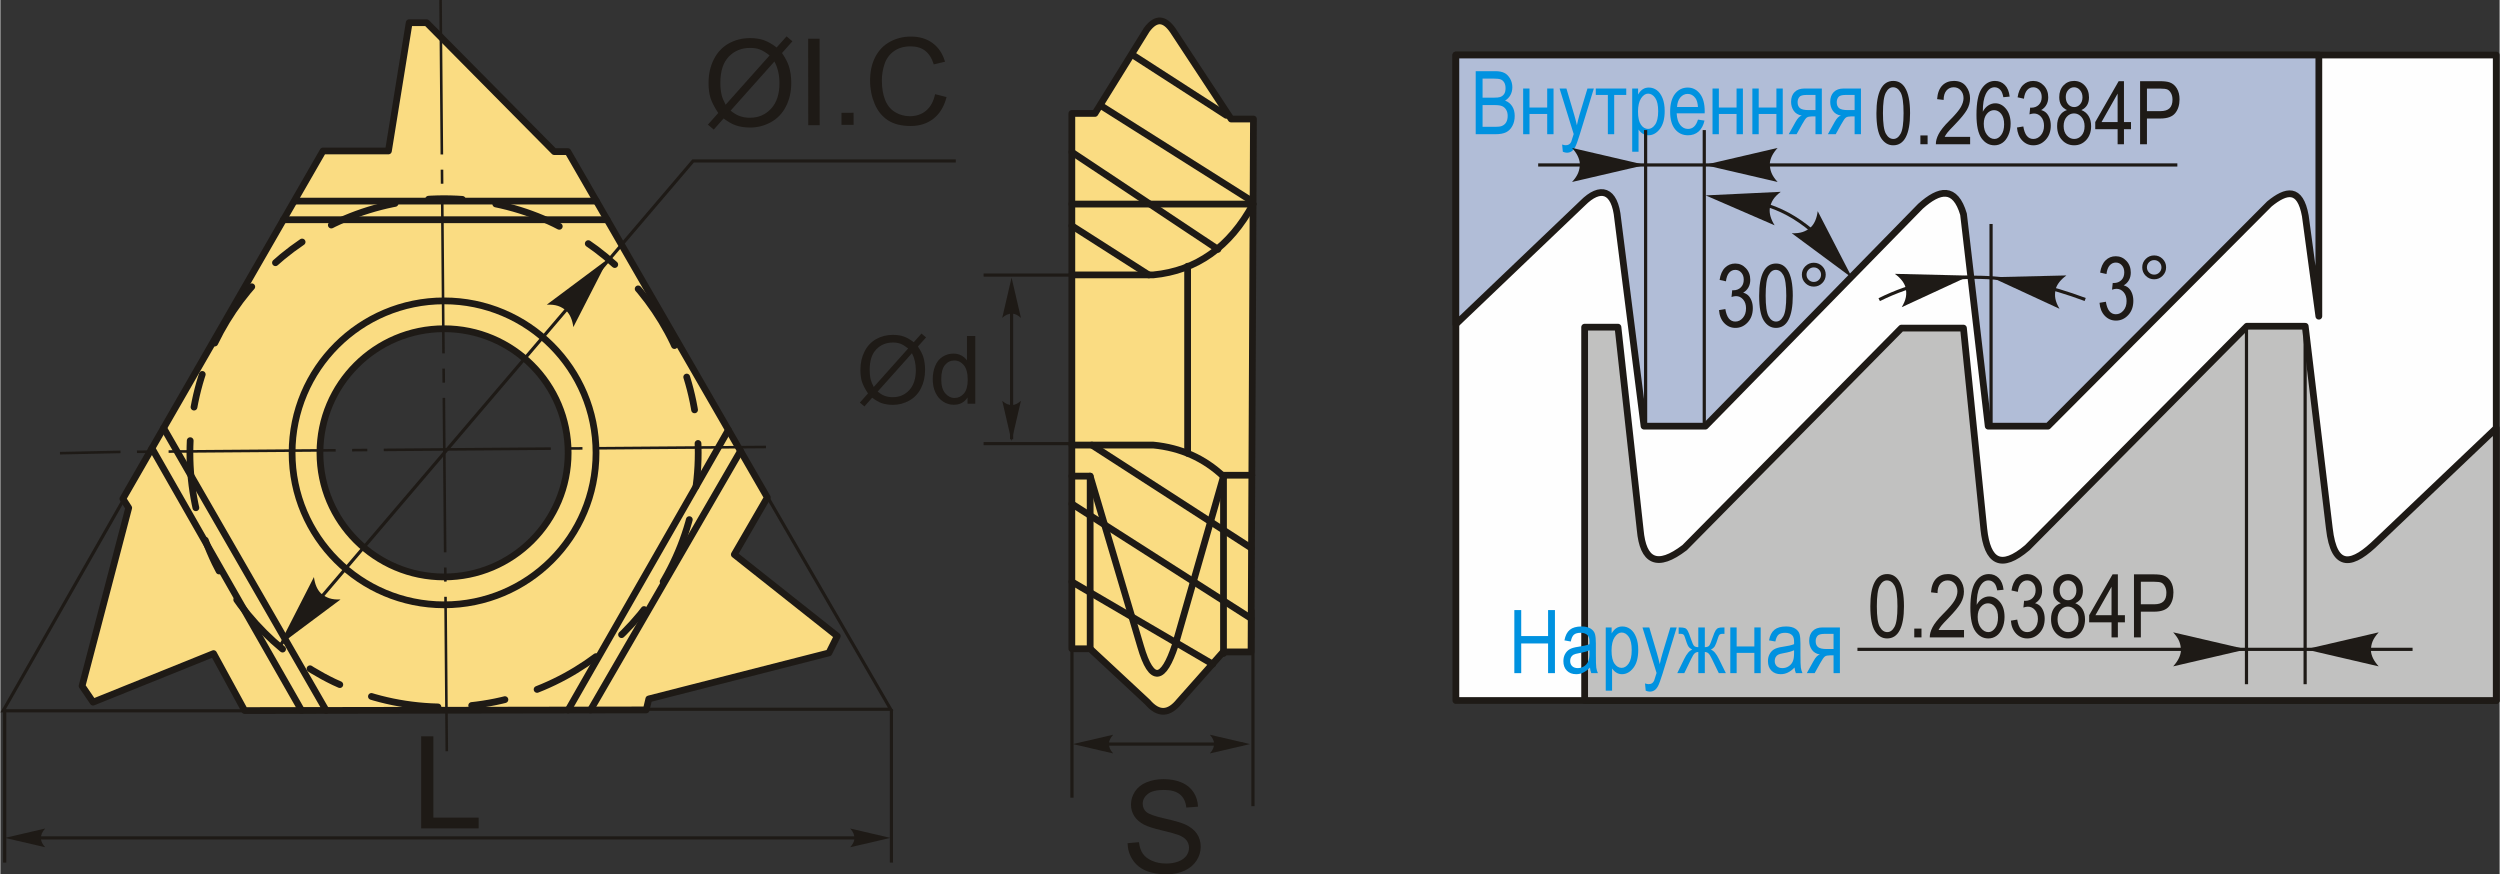
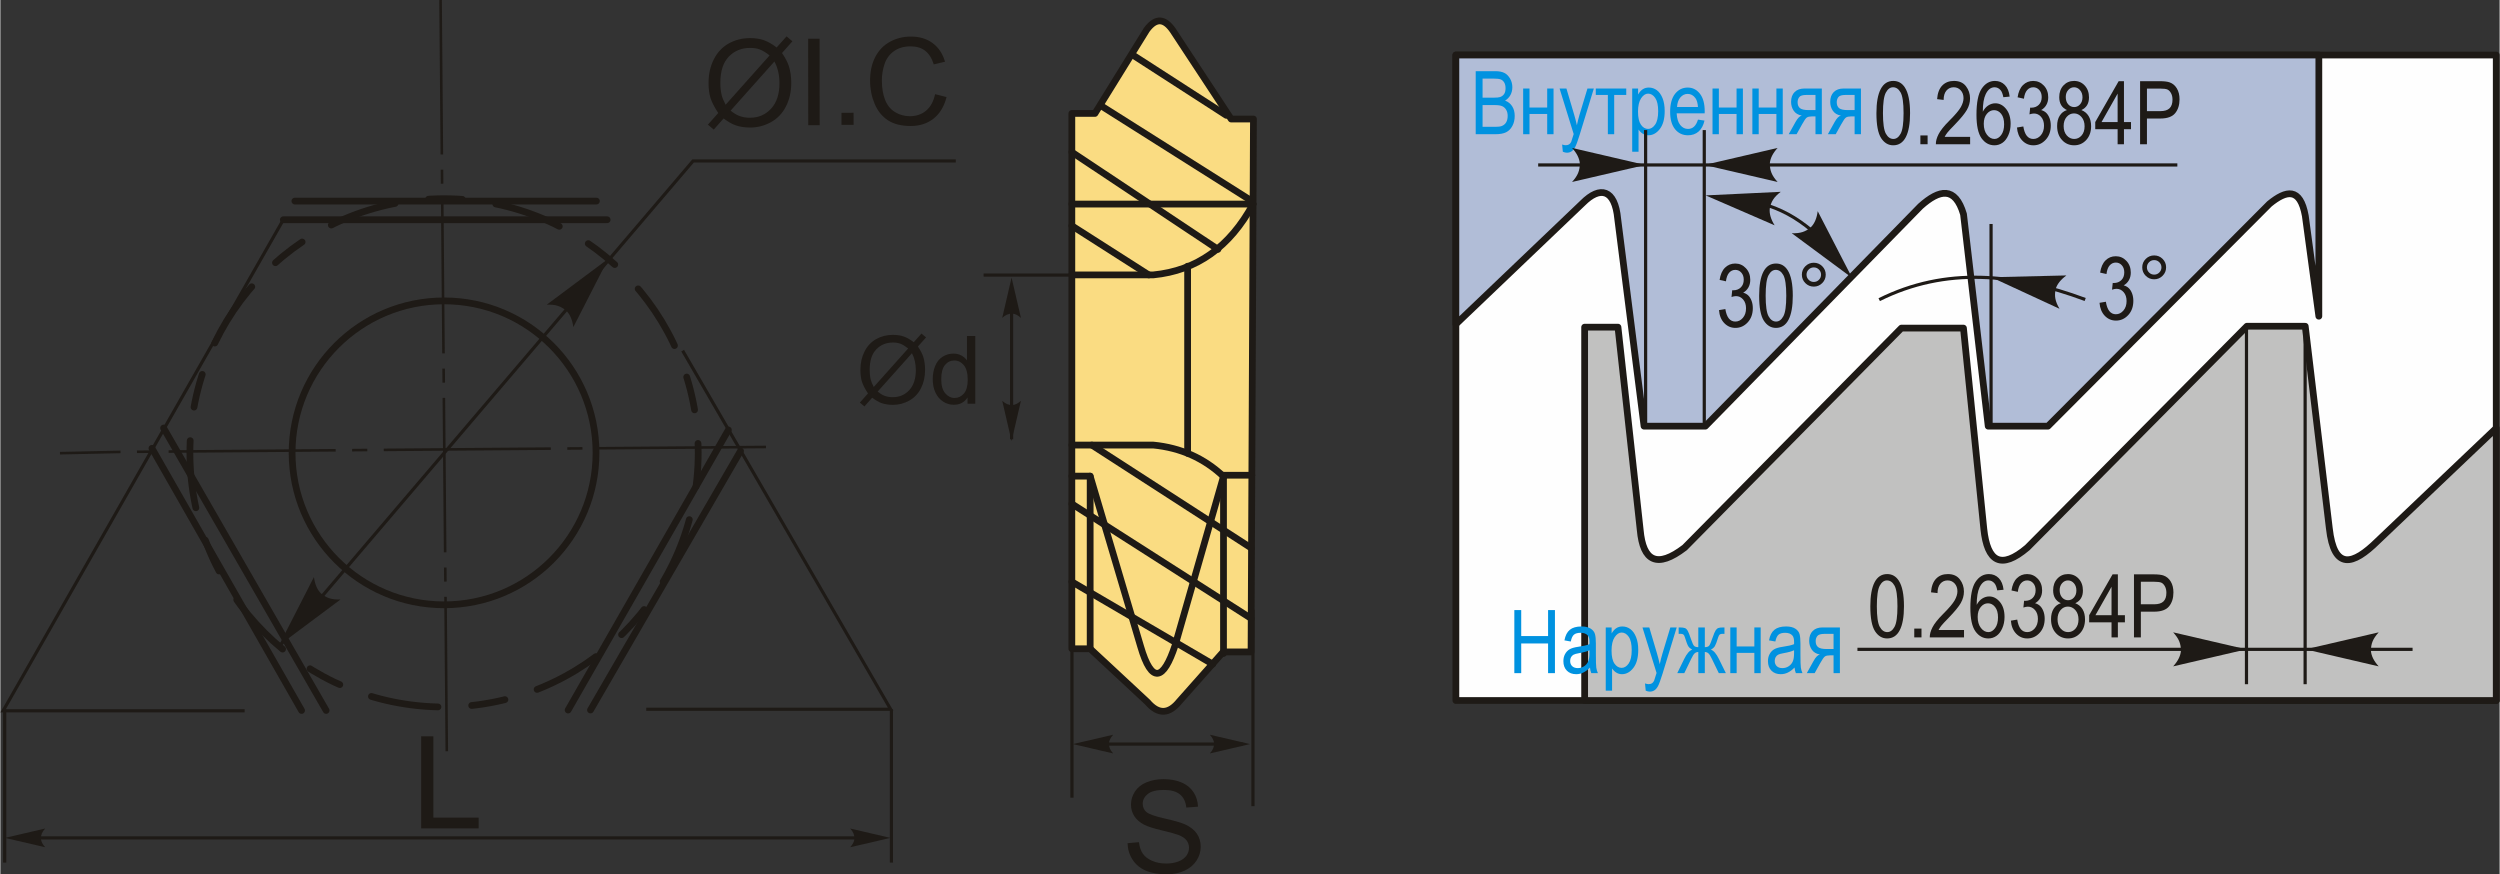
<svg xmlns="http://www.w3.org/2000/svg" xml:space="preserve" width="1850px" height="647px" version="1.1" style="shape-rendering:geometricPrecision; text-rendering:geometricPrecision; image-rendering:optimizeQuality; fill-rule:evenodd; clip-rule:evenodd" viewBox="0 0 1391 486.62">
  <rect x="0" y="0" width="1391" height="486.62" fill="#333333" stroke="none" />
  <defs>
    <style type="text/css">
   
    .str1 {stroke:#1E1A16;stroke-width:1.78;stroke-miterlimit:22.926}
    .str0 {stroke:#1E1A16;stroke-width:3.76;stroke-linecap:round;stroke-linejoin:round;stroke-miterlimit:22.926}
    .str2 {stroke:#1E1A16;stroke-width:3.76;stroke-linecap:round;stroke-linejoin:round;stroke-miterlimit:22.926;stroke-dasharray:18.8 18.8 37.6 18.8}
    .fil4 {fill:none}
    .fil0 {fill:#FEFEFE}
    .fil2 {fill:#C1C1C0}
    .fil8 {fill:#1E1A16}
    .fil7 {fill:#FADC82}
    .fil1 {fill:#B1BDD7}
    .fil6 {fill:#1E1A16;fill-rule:nonzero}
    .fil5 {fill:#1E1A16;fill-rule:nonzero}
    .fil3 {fill:#0092E0;fill-rule:nonzero}
   
  </style>
  </defs>
  <g id="Layer_x0020_1">
    <g id="_2332322324384">
      <g>
        <rect class="fil0 str0" x="810.08" y="30.62" width="579.04" height="359.26" />
        <path class="fil1 str0" d="M810.08 30.62l0 149.81 70.58 -67.4c9.72,-9.74 17.97,-7.77 19.51,8.86l14.64 115.29 34.14 0 119.72 -122.38c10.57,-9.46 19.32,-11.21 23.95,4.43l13.74 117.95 33.26 0 123.27 -123.71c9.34,-7.61 17.07,-9.36 19.96,6.65l7.53 55.87 0 -145.37 -480.3 0z" />
        <path class="fil2 str0" d="M900.3 182.09l-18.55 0 0 207.79 507.37 0 0 -151.6 -66.1 62.89c-13.58,13.36 -24.16,16.55 -26.81,-7.21l-13.4 -112.38 -32.48 0 -122.17 123.2c-14.73,12.52 -22.3,7.86 -24.23,-10.31l-11.34 -111.86 -34.54 0 -120.63 122.17c-15.35,11.75 -23.18,7.6 -24.74,-9.79l-12.38 -112.9z" />
        <polygon class="fil3" points="842.62,374.65 842.62,339.55 846.45,339.55 846.45,354.01 861.4,354.01 861.4,339.55 865.22,339.55 865.22,374.65 861.4,374.65 861.4,358.13 846.45,358.13 846.45,374.65 " />
        <path id="1" class="fil3" d="M884.72 371.52c-1.19,1.23 -2.41,2.15 -3.69,2.78 -1.28,0.62 -2.6,0.93 -3.98,0.93 -2.17,0 -3.9,-0.65 -5.19,-1.96 -1.3,-1.31 -1.94,-3.08 -1.94,-5.3 0,-1.47 0.3,-2.77 0.91,-3.9 0.61,-1.14 1.44,-2.03 2.49,-2.66 1.06,-0.64 2.66,-1.12 4.8,-1.42 2.87,-0.41 4.99,-0.9 6.33,-1.47l0.02 -1.1c0,-1.75 -0.31,-2.97 -0.93,-3.69 -0.87,-1.02 -2.22,-1.53 -4.03,-1.53 -1.65,0 -2.87,0.34 -3.69,1.02 -0.81,0.68 -1.4,1.96 -1.79,3.83l-3.53 -0.64c0.5,-2.7 1.5,-4.66 3.01,-5.89 1.51,-1.24 3.68,-1.85 6.49,-1.85 2.18,0 3.9,0.41 5.15,1.23 1.24,0.82 2.03,1.84 2.36,3.05 0.33,1.22 0.49,2.98 0.49,5.31l0 5.74c0,4.02 0.07,6.55 0.23,7.6 0.15,1.04 0.45,2.06 0.9,3.05l-3.68 0c-0.37,-0.88 -0.62,-1.92 -0.73,-3.13zm-0.27 -9.62c-1.29,0.64 -3.22,1.18 -5.78,1.62 -1.48,0.25 -2.52,0.55 -3.11,0.87 -0.6,0.33 -1.05,0.8 -1.38,1.39 -0.33,0.6 -0.49,1.29 -0.49,2.08 0,1.21 0.37,2.18 1.13,2.91 0.75,0.72 1.79,1.08 3.11,1.08 1.27,0 2.41,-0.32 3.44,-0.98 1.03,-0.65 1.8,-1.53 2.31,-2.62 0.51,-1.09 0.77,-2.68 0.77,-4.77l0 -1.58z" />
        <path id="2" class="fil3" d="M893.49 384.4l0 -35.19 3.28 0 0 3.34c0.8,-1.37 1.68,-2.36 2.65,-2.96 0.97,-0.62 2.08,-0.92 3.33,-0.92 1.64,0 3.12,0.49 4.44,1.46 1.32,0.98 2.38,2.45 3.18,4.44 0.81,1.98 1.21,4.38 1.21,7.17 0,4.32 -0.91,7.65 -2.72,9.99 -1.81,2.34 -3.93,3.5 -6.37,3.5 -1.08,0 -2.09,-0.27 -3.04,-0.83 -0.94,-0.55 -1.74,-1.35 -2.43,-2.36l0 12.36 -3.53 0zm3.24 -22.29c0,3.28 0.55,5.71 1.64,7.26 1.1,1.56 2.42,2.34 3.97,2.34 1.49,0 2.8,-0.81 3.92,-2.42 1.12,-1.61 1.69,-4.1 1.69,-7.47 0,-3.32 -0.55,-5.78 -1.64,-7.37 -1.1,-1.6 -2.42,-2.4 -3.99,-2.4 -1.41,0 -2.7,0.86 -3.86,2.58 -1.15,1.71 -1.73,4.2 -1.73,7.48z" />
        <path id="3" class="fil3" d="M915.74 384.4l-0.39 -4.02c0.78,0.26 1.45,0.39 2,0.39 0.74,0 1.37,-0.15 1.85,-0.45 0.48,-0.31 0.88,-0.78 1.2,-1.42 0.11,-0.23 0.57,-1.67 1.38,-4.35l-7.85 -25.34 3.8 0 4.33 14.62c0.54,1.82 1.04,3.77 1.5,5.84 0.4,-1.96 0.88,-3.88 1.44,-5.75l4.45 -14.71 3.54 0 -7.92 25.87c-1.04,3.34 -1.85,5.57 -2.45,6.7 -0.6,1.12 -1.27,1.93 -2.03,2.42 -0.76,0.49 -1.62,0.74 -2.58,0.74 -0.67,0 -1.42,-0.18 -2.27,-0.54z" />
        <path id="4" class="fil3" d="M948.64 349.21l0 10.98c1.12,0 1.91,-0.26 2.37,-0.79 0.46,-0.52 1.12,-2.05 1.98,-4.59 0.69,-2.03 1.26,-3.36 1.7,-4.01 0.44,-0.64 0.93,-1.08 1.48,-1.28 0.54,-0.2 1.49,-0.31 2.87,-0.31l0.53 0 0 3.58 -1.06 -0.03c-0.7,0 -1.22,0.12 -1.54,0.35 -0.33,0.24 -0.62,0.76 -0.88,1.57 -0.79,2.58 -1.43,4.23 -1.88,4.96 -0.47,0.74 -1.2,1.38 -2.21,1.94 1.54,0.5 3.02,2.23 4.48,5.18l3.87 7.89 -3.93 0 -3.8 -7.85c-0.77,-1.63 -1.43,-2.68 -2,-3.18 -0.57,-0.49 -1.23,-0.74 -1.98,-0.74l0 11.77 -3.63 0 0 -11.77c-0.76,0 -1.43,0.24 -1.99,0.71 -0.56,0.49 -1.23,1.56 -2.01,3.21l-3.79 7.85 -3.92 0 3.86 -7.89c1.46,-2.97 2.96,-4.69 4.47,-5.18 -0.97,-0.54 -1.69,-1.15 -2.14,-1.82 -0.46,-0.67 -1.11,-2.37 -1.95,-5.07 -0.23,-0.8 -0.52,-1.32 -0.85,-1.56 -0.32,-0.24 -0.85,-0.37 -1.56,-0.37l-1.05 0.03 0 -3.58 0.52 0c1.42,0 2.43,0.13 3.02,0.38 0.58,0.26 1.08,0.73 1.48,1.43 0.41,0.69 1.04,2.3 1.89,4.82 0.66,1.93 1.22,3.14 1.66,3.62 0.45,0.48 1.24,0.73 2.36,0.73l0 -10.98 3.63 0z" />
        <polygon id="5" class="fil3" points="962.82,349.21 966.35,349.21 966.35,359.8 976.2,359.8 976.2,349.21 979.73,349.21 979.73,374.65 976.2,374.65 976.2,363.37 966.35,363.37 966.35,374.65 962.82,374.65 " />
        <path id="6" class="fil3" d="M998.58 371.52c-1.19,1.23 -2.41,2.15 -3.68,2.78 -1.29,0.62 -2.61,0.93 -3.98,0.93 -2.18,0 -3.91,-0.65 -5.2,-1.96 -1.3,-1.31 -1.94,-3.08 -1.94,-5.3 0,-1.47 0.3,-2.77 0.91,-3.9 0.61,-1.14 1.44,-2.03 2.49,-2.66 1.06,-0.64 2.66,-1.12 4.8,-1.42 2.87,-0.41 4.99,-0.9 6.33,-1.47l0.02 -1.1c0,-1.75 -0.31,-2.97 -0.93,-3.69 -0.87,-1.02 -2.22,-1.53 -4.03,-1.53 -1.64,0 -2.87,0.34 -3.69,1.02 -0.8,0.68 -1.4,1.96 -1.79,3.83l-3.52 -0.64c0.49,-2.7 1.49,-4.66 3,-5.89 1.51,-1.24 3.68,-1.85 6.49,-1.85 2.19,0 3.9,0.41 5.15,1.23 1.24,0.82 2.04,1.84 2.36,3.05 0.33,1.22 0.49,2.98 0.49,5.31l0 5.74c0,4.02 0.08,6.55 0.23,7.6 0.15,1.04 0.45,2.06 0.9,3.05l-3.68 0c-0.37,-0.88 -0.62,-1.92 -0.73,-3.13zm-0.27 -9.62c-1.29,0.64 -3.22,1.18 -5.78,1.62 -1.48,0.25 -2.52,0.55 -3.11,0.87 -0.59,0.33 -1.05,0.8 -1.38,1.39 -0.32,0.6 -0.49,1.29 -0.49,2.08 0,1.21 0.38,2.18 1.13,2.91 0.75,0.72 1.79,1.08 3.11,1.08 1.27,0 2.41,-0.32 3.44,-0.98 1.03,-0.65 1.81,-1.53 2.31,-2.62 0.52,-1.09 0.77,-2.68 0.77,-4.77l0 -1.58z" />
        <path id="7" class="fil3" d="M1023.82 349.21l0 25.44 -3.53 0 0 -9.9 -2.04 0c-1.19,0 -2.09,0.18 -2.71,0.57 -0.62,0.38 -1.51,1.65 -2.69,3.79l-3.08 5.54 -4.38 0 3.81 -6.84c1.16,-2.09 2.32,-3.27 3.47,-3.54 -2.01,-0.35 -3.5,-1.25 -4.48,-2.68 -0.98,-1.43 -1.47,-3.08 -1.47,-4.95 0,-2.33 0.66,-4.15 1.97,-5.46 1.32,-1.32 3.14,-1.97 5.47,-1.97l9.66 0zm-3.53 3.58l-5 0c-2.09,0 -3.44,0.4 -4.04,1.21 -0.61,0.81 -0.91,1.74 -0.91,2.8 0,1.53 0.45,2.65 1.35,3.36 0.89,0.71 2.47,1.06 4.72,1.06l3.88 0 0 -8.43z" />
        <path class="fil3" d="M821.12 74.7l0 -35.09 10.81 0c2.2,0 3.93,0.34 5.21,1.01 1.28,0.68 2.32,1.74 3.14,3.17 0.82,1.44 1.23,3.03 1.23,4.76 0,1.61 -0.36,3.06 -1.06,4.35 -0.71,1.29 -1.7,2.32 -2.98,3.1 1.66,0.61 2.97,1.65 3.92,3.11 0.96,1.46 1.44,3.27 1.44,5.41 0,2.12 -0.43,3.98 -1.31,5.59 -0.86,1.61 -2.02,2.77 -3.47,3.5 -1.45,0.73 -3.45,1.09 -5.98,1.09l-10.95 0zm3.82 -20.34l6.22 0c1.64,0 2.8,-0.11 3.48,-0.33 0.99,-0.34 1.75,-0.9 2.29,-1.69 0.53,-0.79 0.8,-1.87 0.8,-3.24 0,-1.25 -0.24,-2.31 -0.72,-3.15 -0.5,-0.84 -1.14,-1.42 -1.95,-1.74 -0.81,-0.32 -2.25,-0.48 -4.34,-0.48l-5.78 0 0 10.63zm0 16.23l7.16 0c1.57,0 2.73,-0.15 3.48,-0.44 1.09,-0.41 1.92,-1.1 2.48,-2.05 0.56,-0.95 0.85,-2.15 0.85,-3.59 0,-1.33 -0.27,-2.45 -0.82,-3.38 -0.54,-0.92 -1.26,-1.59 -2.18,-2.01 -0.92,-0.43 -2.36,-0.64 -4.32,-0.64l-6.65 0 0 12.11z" />
        <polygon id="1" class="fil3" points="847.53,49.27 851.06,49.27 851.06,59.85 860.91,59.85 860.91,49.27 864.44,49.27 864.44,74.7 860.91,74.7 860.91,63.43 851.06,63.43 851.06,74.7 847.53,74.7 " />
        <path id="2" class="fil3" d="M869.61 84.46l-0.39 -4.02c0.78,0.26 1.45,0.39 2,0.39 0.75,0 1.37,-0.16 1.85,-0.46 0.48,-0.3 0.88,-0.77 1.2,-1.41 0.11,-0.23 0.57,-1.68 1.38,-4.35l-7.85 -25.34 3.81 0 4.33 14.62c0.54,1.82 1.03,3.76 1.49,5.84 0.4,-1.96 0.88,-3.88 1.44,-5.75l4.45 -14.71 3.55 0 -7.93 25.87c-1.03,3.34 -1.85,5.57 -2.45,6.69 -0.59,1.12 -1.27,1.93 -2.03,2.42 -0.76,0.5 -1.62,0.75 -2.57,0.75 -0.67,0 -1.43,-0.18 -2.28,-0.54z" />
        <polygon id="3" class="fil3" points="887.95,49.27 904.91,49.27 904.91,52.84 898.2,52.84 898.2,74.7 894.67,74.7 894.67,52.84 887.95,52.84 " />
        <path id="4" class="fil3" d="M908.22 84.46l0 -35.19 3.28 0 0 3.34c0.79,-1.38 1.68,-2.36 2.65,-2.97 0.97,-0.61 2.08,-0.91 3.33,-0.91 1.64,0 3.12,0.49 4.44,1.46 1.32,0.97 2.37,2.45 3.18,4.43 0.8,1.99 1.2,4.38 1.2,7.18 0,4.32 -0.9,7.65 -2.71,9.99 -1.81,2.33 -3.93,3.5 -6.37,3.5 -1.09,0 -2.09,-0.28 -3.04,-0.83 -0.94,-0.56 -1.75,-1.35 -2.43,-2.36l0 12.36 -3.53 0zm3.24 -22.3c0,3.29 0.55,5.71 1.64,7.27 1.1,1.56 2.42,2.33 3.97,2.33 1.49,0 2.8,-0.81 3.92,-2.42 1.12,-1.6 1.69,-4.1 1.69,-7.46 0,-3.33 -0.55,-5.78 -1.65,-7.38 -1.09,-1.59 -2.41,-2.39 -3.98,-2.39 -1.42,0 -2.7,0.86 -3.86,2.57 -1.15,1.72 -1.73,4.21 -1.73,7.48z" />
        <path id="5" class="fil3" d="M944.83 66.57l3.63 0.54c-0.61,2.7 -1.71,4.74 -3.3,6.11 -1.59,1.39 -3.56,2.07 -5.9,2.07 -2.96,0 -5.34,-1.12 -7.17,-3.36 -1.83,-2.24 -2.75,-5.48 -2.75,-9.71 0,-4.38 0.93,-7.73 2.77,-10.04 1.85,-2.3 4.18,-3.45 7.01,-3.45 2.7,0 4.95,1.12 6.76,3.39 1.79,2.26 2.7,5.54 2.7,9.82l-0.03 1.15 -15.58 0c0.15,2.86 0.81,5.03 1.99,6.48 1.19,1.47 2.62,2.19 4.32,2.19 2.66,0 4.51,-1.73 5.55,-5.19zm-11.65 -7.01l11.65 0c-0.16,-2.21 -0.63,-3.85 -1.41,-4.94 -1.14,-1.57 -2.58,-2.36 -4.34,-2.36 -1.58,0 -2.93,0.66 -4.05,1.97 -1.12,1.32 -1.73,3.09 -1.85,5.33z" />
        <polygon id="6" class="fil3" points="952.92,49.27 956.45,49.27 956.45,59.85 966.3,59.85 966.3,49.27 969.83,49.27 969.83,74.7 966.3,74.7 966.3,63.43 956.45,63.43 956.45,74.7 952.92,74.7 " />
        <polygon id="7" class="fil3" points="975.1,49.27 978.63,49.27 978.63,59.85 988.48,59.85 988.48,49.27 992.01,49.27 992.01,74.7 988.48,74.7 988.48,63.43 978.63,63.43 978.63,74.7 975.1,74.7 " />
        <path id="8" class="fil3" d="M1013.76 49.27l0 25.43 -3.53 0 0 -9.9 -2.04 0c-1.2,0 -2.09,0.19 -2.72,0.57 -0.62,0.39 -1.51,1.65 -2.68,3.8l-3.08 5.53 -4.38 0 3.81 -6.83c1.16,-2.1 2.32,-3.27 3.47,-3.54 -2.01,-0.35 -3.51,-1.25 -4.49,-2.68 -0.98,-1.43 -1.47,-3.08 -1.47,-4.95 0,-2.34 0.66,-4.16 1.98,-5.47 1.31,-1.31 3.14,-1.96 5.46,-1.96l9.67 0zm-3.53 3.57l-5 0c-2.09,0 -3.44,0.4 -4.04,1.21 -0.61,0.81 -0.91,1.75 -0.91,2.8 0,1.54 0.45,2.66 1.35,3.37 0.89,0.7 2.46,1.05 4.72,1.05l3.88 0 0 -8.43z" />
        <path id="9" class="fil3" d="M1035.53 49.27l0 25.43 -3.52 0 0 -9.9 -2.05 0c-1.19,0 -2.09,0.19 -2.71,0.57 -0.62,0.39 -1.51,1.65 -2.69,3.8l-3.08 5.53 -4.37 0 3.8 -6.83c1.16,-2.1 2.32,-3.27 3.47,-3.54 -2.01,-0.35 -3.5,-1.25 -4.48,-2.68 -0.98,-1.43 -1.47,-3.08 -1.47,-4.95 0,-2.34 0.66,-4.16 1.98,-5.47 1.31,-1.31 3.13,-1.96 5.46,-1.96l9.66 0zm-3.52 3.57l-5 0c-2.09,0 -3.44,0.4 -4.05,1.21 -0.6,0.81 -0.9,1.75 -0.9,2.8 0,1.54 0.45,2.66 1.34,3.37 0.9,0.7 2.47,1.05 4.73,1.05l3.88 0 0 -8.43z" />
        <line class="fil4 str1" x1="1282.75" y1="181.58" x2="1282.75" y2="380.81" />
        <line class="fil4 str1" x1="1250.11" y1="181.58" x2="1250.11" y2="380.81" />
        <line class="fil4 str1" x1="1033.58" y1="361.4" x2="1342.55" y2="361.4" />
        <path id="стрелка.cdr" class="fil5" d="M1250.04 361.4l-40.75 9.48c2.64,-2.9 4.08,-5.75 4.33,-8.59 0,-3.95 -1.03,-6.74 -4.33,-10.36l40.75 9.47z" />
        <path id="стрелка.cdr_0" class="fil5" d="M1282.95 361.4l40.75 9.48c-2.64,-2.9 -4.09,-5.75 -4.33,-8.59 0,-3.95 1.03,-6.74 4.33,-10.36l-40.75 9.47z" />
        <path class="fil6" d="M1040.75 337.43c0,-5.88 0.8,-10.34 2.38,-13.37 1.58,-3.03 3.92,-4.55 7.01,-4.55 2.74,0 4.89,1.23 6.47,3.69 1.91,2.97 2.87,7.72 2.87,14.23 0,5.86 -0.79,10.31 -2.37,13.35 -1.57,3.04 -3.92,4.56 -7.02,4.56 -2.74,0 -4.97,-1.34 -6.72,-4.02 -1.74,-2.68 -2.62,-7.31 -2.62,-13.89zm3.63 0c0,5.7 0.55,9.53 1.63,11.46 1.09,1.95 2.49,2.92 4.19,2.92 1.61,0 2.95,-0.98 4.03,-2.95 1.08,-1.97 1.62,-5.77 1.62,-11.43 0,-5.73 -0.55,-9.55 -1.64,-11.49 -1.08,-1.94 -2.49,-2.9 -4.23,-2.9 -1.59,0 -2.92,0.98 -3.99,2.95 -1.07,1.97 -1.61,5.77 -1.61,11.44z" />
        <polygon id="1" class="fil6" points="1065.21,354.75 1065.21,349.85 1069.23,349.85 1069.23,354.75 " />
        <path id="2" class="fil6" d="M1092.9 350.63l0 4.12 -19.06 0c-0.05,-1.67 0.45,-3.55 1.52,-5.63 1.06,-2.06 3.01,-4.51 5.84,-7.34 3.3,-3.29 5.47,-5.84 6.49,-7.64 1.02,-1.8 1.54,-3.48 1.54,-5.03 0,-1.79 -0.53,-3.25 -1.57,-4.38 -1.05,-1.13 -2.34,-1.69 -3.87,-1.69 -1.66,0 -3,0.6 -4.06,1.82 -1.05,1.22 -1.58,2.97 -1.58,5.24l-3.63 -0.44c0.26,-3.37 1.21,-5.9 2.87,-7.6 1.65,-1.7 3.82,-2.55 6.53,-2.55 2.94,0 5.16,0.99 6.67,2.97 1.51,1.98 2.26,4.23 2.26,6.75 0,2.23 -0.59,4.37 -1.77,6.42 -1.18,2.06 -3.44,4.8 -6.75,8.22 -2.11,2.16 -3.48,3.63 -4.09,4.41 -0.62,0.79 -1.12,1.57 -1.5,2.35l14.16 0z" />
        <path id="3" class="fil6" d="M1114.91 328.24l-3.53 0.34c-0.34,-1.81 -0.83,-3.1 -1.48,-3.86 -0.94,-1.12 -2.07,-1.68 -3.39,-1.68 -2.05,0 -3.7,1.28 -4.94,3.83 -1.06,2.21 -1.6,5.47 -1.62,9.78 0.81,-1.54 1.83,-2.7 3.06,-3.5 1.24,-0.79 2.54,-1.19 3.91,-1.19 2.29,0 4.27,1.04 5.98,3.11 1.7,2.06 2.55,4.83 2.55,8.29 0,2.35 -0.43,4.48 -1.29,6.38 -0.85,1.91 -1.95,3.32 -3.29,4.23 -1.34,0.91 -2.82,1.37 -4.42,1.37 -2.91,0 -5.31,-1.31 -7.19,-3.93 -1.89,-2.61 -2.83,-6.98 -2.83,-13.09 0,-6.78 0.96,-11.61 2.89,-14.49 1.93,-2.88 4.41,-4.32 7.41,-4.32 2.18,0 4.01,0.75 5.49,2.24 1.47,1.49 2.37,3.65 2.69,6.49zm-14.41 15.14c0,2.54 0.6,4.57 1.8,6.12 1.19,1.54 2.58,2.31 4.16,2.31 1.39,0 2.62,-0.73 3.72,-2.18 1.09,-1.45 1.64,-3.45 1.64,-5.99 0,-2.49 -0.54,-4.43 -1.63,-5.8 -1.08,-1.37 -2.4,-2.06 -3.97,-2.06 -1.53,0 -2.87,0.69 -4.01,2.05 -1.14,1.37 -1.71,3.21 -1.71,5.55z" />
        <path id="4" class="fil6" d="M1118.98 345.44l3.53 -0.59c0.73,4.64 2.58,6.96 5.57,6.96 1.61,0 2.99,-0.69 4.18,-2.05 1.17,-1.36 1.76,-3.14 1.76,-5.31 0,-2.04 -0.54,-3.69 -1.62,-4.93 -1.08,-1.25 -2.4,-1.87 -3.98,-1.87 -0.67,0 -1.5,0.16 -2.48,0.48l0.39 -3.77 0.55 0.05c1.74,0 3.16,-0.54 4.24,-1.61 1.09,-1.07 1.63,-2.5 1.63,-4.29 0,-1.65 -0.46,-2.97 -1.37,-3.97 -0.9,-1 -2.01,-1.5 -3.32,-1.5 -1.36,0 -2.5,0.52 -3.43,1.58 -0.93,1.05 -1.53,2.65 -1.78,4.79l-3.53 -0.78c0.45,-3.01 1.45,-5.28 3.01,-6.81 1.56,-1.54 3.46,-2.31 5.67,-2.31 2.33,0 4.31,0.86 5.93,2.58 1.63,1.73 2.44,3.89 2.44,6.51 0,1.6 -0.34,3.01 -1.03,4.23 -0.7,1.23 -1.66,2.19 -2.9,2.9 1.14,0.31 2.1,0.85 2.84,1.57 0.75,0.74 1.36,1.72 1.82,2.94 0.47,1.24 0.7,2.61 0.7,4.12 0,3.22 -0.95,5.86 -2.85,7.91 -1.9,2.05 -4.17,3.07 -6.82,3.07 -2.45,0 -4.53,-0.9 -6.24,-2.69 -1.7,-1.79 -2.68,-4.19 -2.91,-7.21z" />
        <path id="5" class="fil6" d="M1146.79 335.73c-1.41,-0.64 -2.48,-1.56 -3.2,-2.75 -0.73,-1.18 -1.09,-2.67 -1.09,-4.44 0,-2.66 0.79,-4.84 2.35,-6.51 1.57,-1.68 3.53,-2.52 5.9,-2.52 2.38,0 4.36,0.86 5.95,2.57 1.58,1.7 2.37,3.91 2.37,6.61 0,1.69 -0.35,3.12 -1.06,4.29 -0.7,1.18 -1.76,2.09 -3.19,2.75 1.75,0.68 3.09,1.79 4.02,3.32 0.94,1.53 1.4,3.43 1.4,5.69 0,3.12 -0.9,5.67 -2.71,7.64 -1.8,1.97 -4.05,2.96 -6.72,2.96 -2.7,0 -4.97,-0.99 -6.77,-2.96 -1.81,-1.97 -2.71,-4.55 -2.71,-7.76 0,-2.34 0.48,-4.28 1.45,-5.8 0.96,-1.52 2.3,-2.55 4.01,-3.09zm-0.66 -7.32c0,1.73 0.45,3.1 1.35,4.12 0.9,1.02 2.01,1.54 3.33,1.54 1.28,0 2.38,-0.51 3.27,-1.51 0.91,-1.01 1.36,-2.31 1.36,-3.91 0,-1.65 -0.46,-3 -1.39,-4.04 -0.93,-1.05 -2.02,-1.57 -3.29,-1.57 -1.27,0 -2.35,0.52 -3.27,1.54 -0.9,1.02 -1.36,2.3 -1.36,3.83zm-1.18 16.22c0,2.16 0.57,3.89 1.73,5.2 1.15,1.32 2.53,1.98 4.13,1.98 1.62,0 2.99,-0.64 4.12,-1.91 1.12,-1.28 1.69,-2.99 1.69,-5.12 0,-2.16 -0.58,-3.89 -1.74,-5.21 -1.16,-1.31 -2.55,-1.97 -4.17,-1.97 -1.6,0 -2.96,0.65 -4.08,1.96 -1.12,1.3 -1.68,3 -1.68,5.07z" />
        <path id="6" class="fil6" d="M1175 354.75l0 -8.38 -12.45 0 0 -3.97 13.03 -22.74 2.95 0 0 22.74 3.92 0 0 3.97 -3.92 0 0 8.38 -3.53 0zm0 -12.35l0 -15.82 -8.96 15.82 8.96 0z" />
        <path id="7" class="fil6" d="M1187.49 354.75l0 -35.09 10.85 0c2.56,0 4.44,0.22 5.66,0.67 1.65,0.6 2.98,1.72 3.97,3.36 0.98,1.65 1.48,3.66 1.48,6.05 0,3.15 -0.81,5.72 -2.42,7.71 -1.61,1.99 -4.39,2.99 -8.34,2.99l-7.37 0 0 14.31 -3.83 0zm3.83 -18.43l7.44 0c2.34,0 4.06,-0.53 5.15,-1.59 1.08,-1.06 1.62,-2.66 1.62,-4.8 0,-1.39 -0.27,-2.58 -0.8,-3.56 -0.54,-1 -1.18,-1.68 -1.94,-2.05 -0.75,-0.36 -2.13,-0.54 -4.1,-0.54l-7.37 0 0 12.54z" />
        <line class="fil4 str1" x1="915.69" y1="237.59" x2="915.69" y2="72.4" />
        <line class="fil4 str1" x1="948.33" y1="237.59" x2="948.33" y2="72.4" />
        <line class="fil4 str1" x1="1211.63" y1="91.81" x2="855.89" y2="91.81" />
        <path id="стрелка.cdr_1" class="fil5" d="M948.4 91.81l40.75 -9.48c-2.64,2.9 -4.09,5.75 -4.33,8.59 0,3.95 1.03,6.74 4.33,10.36l-40.75 -9.47z" />
        <path id="стрелка.cdr_2" class="fil5" d="M915.49 91.81l-40.75 -9.48c2.64,2.9 4.08,5.75 4.33,8.59 0,3.95 -1.03,6.74 -4.33,10.36l40.75 -9.47z" />
        <path class="fil6" d="M1044.15 62.96c0,-5.88 0.79,-10.34 2.38,-13.37 1.58,-3.03 3.92,-4.55 7.01,-4.55 2.73,0 4.89,1.22 6.46,3.68 1.92,2.98 2.87,7.72 2.87,14.24 0,5.86 -0.78,10.31 -2.36,13.35 -1.58,3.04 -3.92,4.56 -7.02,4.56 -2.74,0 -4.98,-1.34 -6.73,-4.02 -1.74,-2.68 -2.61,-7.31 -2.61,-13.89zm3.63 -0.01c0,5.7 0.54,9.53 1.63,11.47 1.09,1.94 2.48,2.92 4.18,2.92 1.61,0 2.95,-0.98 4.04,-2.95 1.08,-1.97 1.62,-5.78 1.62,-11.44 0,-5.72 -0.55,-9.55 -1.64,-11.48 -1.09,-1.94 -2.5,-2.9 -4.23,-2.9 -1.59,0 -2.92,0.98 -3.99,2.95 -1.07,1.96 -1.61,5.77 -1.61,11.43z" />
        <polygon id="1" class="fil6" points="1068.61,80.28 1068.61,75.38 1072.63,75.38 1072.63,80.28 " />
        <path id="2" class="fil6" d="M1096.3 76.16l0 4.12 -19.07 0c-0.05,-1.68 0.46,-3.56 1.52,-5.63 1.06,-2.07 3.02,-4.52 5.84,-7.34 3.31,-3.3 5.48,-5.84 6.5,-7.64 1.02,-1.81 1.53,-3.48 1.53,-5.03 0,-1.79 -0.52,-3.25 -1.57,-4.38 -1.04,-1.13 -2.33,-1.69 -3.87,-1.69 -1.65,0 -3,0.6 -4.05,1.82 -1.05,1.22 -1.58,2.96 -1.58,5.23l-3.63 -0.44c0.25,-3.36 1.21,-5.89 2.87,-7.59 1.65,-1.7 3.82,-2.55 6.52,-2.55 2.94,0 5.17,0.99 6.68,2.96 1.51,1.99 2.26,4.23 2.26,6.76 0,2.23 -0.59,4.37 -1.77,6.42 -1.19,2.06 -3.44,4.79 -6.75,8.22 -2.12,2.15 -3.48,3.62 -4.09,4.41 -0.62,0.78 -1.12,1.57 -1.51,2.35l14.17 0z" />
        <path id="3" class="fil6" d="M1118.3 53.76l-3.52 0.34c-0.34,-1.8 -0.83,-3.09 -1.48,-3.86 -0.94,-1.12 -2.07,-1.67 -3.39,-1.67 -2.05,0 -3.7,1.27 -4.94,3.83 -1.07,2.2 -1.61,5.46 -1.62,9.78 0.81,-1.55 1.83,-2.71 3.06,-3.5 1.23,-0.79 2.53,-1.19 3.91,-1.19 2.28,0 4.27,1.03 5.97,3.1 1.7,2.07 2.55,4.84 2.55,8.3 0,2.34 -0.42,4.48 -1.28,6.38 -0.85,1.91 -1.95,3.32 -3.29,4.23 -1.34,0.91 -2.82,1.37 -4.43,1.37 -2.91,0 -5.3,-1.31 -7.19,-3.93 -1.88,-2.62 -2.82,-6.98 -2.82,-13.09 0,-6.78 0.96,-11.62 2.89,-14.49 1.93,-2.88 4.4,-4.32 7.41,-4.32 2.18,0 4.01,0.74 5.49,2.24 1.47,1.48 2.37,3.65 2.68,6.48zm-14.41 15.15c0,2.54 0.6,4.57 1.8,6.11 1.19,1.55 2.58,2.32 4.17,2.32 1.39,0 2.62,-0.73 3.72,-2.18 1.09,-1.46 1.64,-3.45 1.64,-5.99 0,-2.49 -0.54,-4.43 -1.63,-5.8 -1.09,-1.37 -2.41,-2.06 -3.98,-2.06 -1.52,0 -2.86,0.69 -4,2.05 -1.14,1.36 -1.72,3.21 -1.72,5.55z" />
        <path id="4" class="fil6" d="M1122.37 70.97l3.53 -0.59c0.74,4.64 2.59,6.96 5.57,6.96 1.61,0 3,-0.69 4.18,-2.05 1.18,-1.37 1.77,-3.14 1.77,-5.31 0,-2.05 -0.54,-3.7 -1.63,-4.94 -1.08,-1.25 -2.4,-1.87 -3.97,-1.87 -0.67,0 -1.5,0.17 -2.49,0.48l0.39 -3.76 0.56 0.05c1.74,0 3.15,-0.54 4.24,-1.61 1.09,-1.07 1.62,-2.5 1.62,-4.3 0,-1.64 -0.45,-2.96 -1.36,-3.96 -0.91,-1 -2.02,-1.5 -3.32,-1.5 -1.36,0 -2.5,0.52 -3.43,1.57 -0.94,1.06 -1.53,2.66 -1.79,4.8l-3.52 -0.79c0.44,-3 1.45,-5.27 3.01,-6.81 1.56,-1.53 3.46,-2.3 5.67,-2.3 2.33,0 4.3,0.86 5.93,2.58 1.63,1.72 2.44,3.89 2.44,6.51 0,1.59 -0.34,3.01 -1.04,4.23 -0.69,1.23 -1.65,2.19 -2.9,2.89 1.15,0.32 2.1,0.85 2.85,1.58 0.75,0.73 1.35,1.71 1.82,2.94 0.46,1.23 0.69,2.61 0.69,4.12 0,3.22 -0.94,5.85 -2.84,7.9 -1.9,2.05 -4.17,3.08 -6.82,3.08 -2.45,0 -4.53,-0.9 -6.24,-2.69 -1.71,-1.79 -2.68,-4.19 -2.92,-7.21z" />
        <path id="5" class="fil6" d="M1150.19 61.25c-1.42,-0.63 -2.49,-1.55 -3.21,-2.74 -0.72,-1.19 -1.08,-2.67 -1.08,-4.45 0,-2.66 0.78,-4.83 2.34,-6.51 1.57,-1.67 3.54,-2.51 5.91,-2.51 2.38,0 4.36,0.86 5.94,2.56 1.58,1.71 2.37,3.92 2.37,6.61 0,1.69 -0.35,3.12 -1.05,4.3 -0.7,1.17 -1.76,2.09 -3.19,2.74 1.74,0.69 3.08,1.79 4.02,3.33 0.94,1.52 1.4,3.43 1.4,5.69 0,3.12 -0.91,5.67 -2.71,7.64 -1.81,1.97 -4.05,2.96 -6.72,2.96 -2.71,0 -4.97,-0.99 -6.78,-2.96 -1.8,-1.97 -2.71,-4.55 -2.71,-7.76 0,-2.35 0.48,-4.28 1.46,-5.8 0.96,-1.52 2.3,-2.56 4.01,-3.1zm-0.66 -7.32c0,1.74 0.44,3.11 1.35,4.13 0.9,1.02 2.01,1.53 3.33,1.53 1.28,0 2.37,-0.5 3.27,-1.51 0.91,-1 1.36,-2.31 1.36,-3.9 0,-1.65 -0.47,-3 -1.39,-4.04 -0.93,-1.05 -2.03,-1.57 -3.29,-1.57 -1.27,0 -2.36,0.51 -3.27,1.53 -0.91,1.02 -1.36,2.31 -1.36,3.83zm-1.18 16.23c0,2.15 0.57,3.88 1.72,5.2 1.15,1.31 2.53,1.98 4.14,1.98 1.61,0 2.99,-0.64 4.11,-1.91 1.13,-1.29 1.69,-2.99 1.69,-5.13 0,-2.15 -0.58,-3.88 -1.74,-5.2 -1.16,-1.31 -2.54,-1.98 -4.16,-1.98 -1.6,0 -2.97,0.66 -4.09,1.96 -1.12,1.31 -1.67,3 -1.67,5.08z" />
        <path id="6" class="fil6" d="M1178.39 80.28l0 -8.38 -12.45 0 0 -3.97 13.03 -22.75 2.95 0 0 22.75 3.92 0 0 3.97 -3.92 0 0 8.38 -3.53 0zm0 -12.35l0 -15.83 -8.95 15.83 8.95 0z" />
        <path id="7" class="fil6" d="M1190.89 80.28l0 -35.1 10.85 0c2.56,0 4.44,0.23 5.65,0.68 1.66,0.6 2.98,1.72 3.97,3.36 0.99,1.64 1.49,3.66 1.49,6.04 0,3.16 -0.81,5.73 -2.42,7.72 -1.61,1.99 -4.39,2.99 -8.35,2.99l-7.37 0 0 14.31 -3.82 0zm3.82 -18.43l7.45 0c2.34,0 4.06,-0.53 5.14,-1.59 1.09,-1.07 1.63,-2.67 1.63,-4.81 0,-1.39 -0.27,-2.57 -0.8,-3.56 -0.54,-0.99 -1.19,-1.67 -1.94,-2.04 -0.76,-0.37 -2.13,-0.55 -4.11,-0.55l-7.37 0 0 12.55z" />
        <g>
          <path class="fil4 str1" d="M967.96 111.41c22.74,1.47 39.99,13.92 54.59,31.68" />
          <path id="стрелка.cdr_3" class="fil5" d="M949.11 108.75l38.38 16.65c-2.08,-3.33 -2.99,-6.39 -2.72,-9.23 0.71,-3.88 2.23,-6.44 6.13,-9.41l-41.79 1.99z" />
          <path id="стрелка.cdr_4" class="fil5" d="M1030.66 154.7l-19.19 -37.17c-0.5,3.89 -1.73,6.83 -3.73,8.86 -3.01,2.56 -5.81,3.59 -10.7,3.42l33.62 24.89z" />
        </g>
        <path class="fil6" d="M956.53 172.6l3.53 -0.59c0.73,4.64 2.58,6.96 5.57,6.96 1.61,0 2.99,-0.68 4.18,-2.05 1.17,-1.36 1.76,-3.13 1.76,-5.31 0,-2.04 -0.54,-3.69 -1.62,-4.93 -1.08,-1.25 -2.4,-1.87 -3.98,-1.87 -0.67,0 -1.5,0.16 -2.48,0.48l0.39 -3.76 0.55 0.04c1.74,0 3.16,-0.53 4.24,-1.61 1.09,-1.07 1.63,-2.49 1.63,-4.29 0,-1.64 -0.46,-2.97 -1.37,-3.96 -0.9,-1.01 -2.01,-1.51 -3.32,-1.51 -1.36,0 -2.5,0.53 -3.43,1.58 -0.93,1.05 -1.53,2.65 -1.78,4.79l-3.53 -0.78c0.45,-3.01 1.45,-5.28 3.01,-6.81 1.56,-1.54 3.46,-2.31 5.67,-2.31 2.33,0 4.31,0.86 5.93,2.59 1.63,1.72 2.45,3.88 2.45,6.51 0,1.59 -0.35,3 -1.04,4.23 -0.7,1.22 -1.66,2.19 -2.9,2.89 1.14,0.32 2.1,0.85 2.84,1.58 0.75,0.73 1.36,1.71 1.82,2.94 0.47,1.23 0.7,2.6 0.7,4.11 0,3.22 -0.95,5.86 -2.85,7.91 -1.9,2.05 -4.17,3.07 -6.82,3.07 -2.45,0 -4.53,-0.9 -6.24,-2.69 -1.7,-1.78 -2.68,-4.19 -2.91,-7.21z" />
        <path id="1" class="fil6" d="M978.88 164.6c0,-5.88 0.79,-10.34 2.37,-13.38 1.59,-3.03 3.92,-4.55 7.01,-4.55 2.74,0 4.89,1.23 6.47,3.69 1.91,2.97 2.87,7.72 2.87,14.24 0,5.85 -0.79,10.31 -2.36,13.34 -1.58,3.04 -3.92,4.56 -7.03,4.56 -2.73,0 -4.97,-1.34 -6.72,-4.02 -1.74,-2.68 -2.61,-7.31 -2.61,-13.88zm3.62 -0.01c0,5.7 0.55,9.53 1.64,11.47 1.08,1.94 2.48,2.91 4.18,2.91 1.61,0 2.95,-0.98 4.03,-2.95 1.08,-1.96 1.62,-5.77 1.62,-11.43 0,-5.73 -0.55,-9.55 -1.63,-11.49 -1.09,-1.93 -2.5,-2.9 -4.23,-2.9 -1.6,0 -2.93,0.98 -4,2.95 -1.07,1.97 -1.61,5.78 -1.61,11.44z" />
        <path id="2" class="fil6" d="M1002.65 152.86c0,-1.83 0.65,-3.39 1.95,-4.69 1.3,-1.29 2.86,-1.94 4.68,-1.94 1.85,0 3.41,0.65 4.71,1.94 1.29,1.3 1.94,2.86 1.94,4.69 0,1.84 -0.65,3.4 -1.95,4.7 -1.3,1.3 -2.87,1.96 -4.7,1.96 -1.82,0 -3.38,-0.65 -4.68,-1.94 -1.3,-1.3 -1.95,-2.87 -1.95,-4.72zm2.59 0.01c0,1.12 0.4,2.07 1.19,2.86 0.79,0.8 1.75,1.19 2.87,1.19 1.11,0 2.05,-0.39 2.85,-1.19 0.79,-0.79 1.18,-1.74 1.18,-2.86 0,-1.11 -0.39,-2.06 -1.18,-2.85 -0.8,-0.8 -1.74,-1.19 -2.85,-1.19 -1.12,0 -2.08,0.39 -2.87,1.19 -0.79,0.79 -1.19,1.74 -1.19,2.85z" />
        <line class="fil4 str1" x1="1107.95" y1="237.59" x2="1107.95" y2="124.66" />
        <path class="fil4 str1" d="M1045.7 166.79c37.05,-18.46 75.51,-14.65 114.64,-0.1" />
        <path id="стрелка.cdr_5" class="fil5" d="M1108.08 154.3l41.82 -1c-3.17,2.31 -5.16,4.8 -5.99,7.53 -0.8,3.87 -0.35,6.81 2.14,11.03l-37.97 -17.56z" />
-         <path id="стрелка.cdr_6" class="fil5" d="M1096.21 153.41l-41.82 -1c3.17,2.3 5.16,4.8 5.98,7.53 0.81,3.87 0.36,6.81 -2.13,11.03l37.97 -17.56z" />
        <path class="fil6" d="M1168.32 168.53l3.53 -0.59c0.73,4.64 2.59,6.96 5.57,6.96 1.61,0 3,-0.68 4.18,-2.05 1.18,-1.36 1.77,-3.13 1.77,-5.31 0,-2.04 -0.54,-3.69 -1.63,-4.93 -1.08,-1.25 -2.4,-1.87 -3.98,-1.87 -0.67,0 -1.49,0.16 -2.48,0.48l0.39 -3.76 0.56 0.05c1.74,0 3.15,-0.54 4.24,-1.61 1.08,-1.07 1.62,-2.5 1.62,-4.3 0,-1.64 -0.46,-2.97 -1.36,-3.96 -0.91,-1.01 -2.02,-1.51 -3.33,-1.51 -1.35,0 -2.5,0.53 -3.43,1.58 -0.93,1.05 -1.53,2.66 -1.78,4.8l-3.53 -0.79c0.45,-3 1.46,-5.28 3.02,-6.81 1.56,-1.54 3.45,-2.3 5.67,-2.3 2.32,0 4.3,0.85 5.93,2.58 1.62,1.72 2.44,3.89 2.44,6.51 0,1.59 -0.34,3 -1.04,4.23 -0.69,1.22 -1.66,2.19 -2.9,2.89 1.15,0.32 2.1,0.85 2.84,1.58 0.76,0.73 1.36,1.71 1.83,2.94 0.46,1.23 0.69,2.6 0.69,4.11 0,3.22 -0.95,5.86 -2.84,7.91 -1.91,2.05 -4.18,3.07 -6.82,3.07 -2.45,0 -4.54,-0.9 -6.24,-2.68 -1.71,-1.79 -2.68,-4.2 -2.92,-7.22z" />
        <path id="1" class="fil6" d="M1192.09 148.79c0,-1.83 0.65,-3.39 1.95,-4.69 1.3,-1.29 2.86,-1.94 4.68,-1.94 1.85,0 3.42,0.65 4.72,1.94 1.29,1.3 1.93,2.86 1.93,4.69 0,1.84 -0.65,3.41 -1.95,4.7 -1.3,1.3 -2.87,1.96 -4.7,1.96 -1.82,0 -3.38,-0.65 -4.68,-1.94 -1.3,-1.3 -1.95,-2.87 -1.95,-4.72zm2.6 0.02c0,1.11 0.39,2.06 1.18,2.85 0.79,0.8 1.75,1.19 2.88,1.19 1.1,0 2.05,-0.39 2.84,-1.19 0.79,-0.79 1.19,-1.74 1.19,-2.85 0,-1.12 -0.4,-2.07 -1.19,-2.86 -0.79,-0.8 -1.74,-1.19 -2.84,-1.19 -1.13,0 -2.09,0.39 -2.88,1.19 -0.79,0.79 -1.18,1.74 -1.18,2.86z" />
      </g>
      <g>
        <path class="fil7 str0" d="M696.09 362.84l1.33 -296.6 -12.41 0 -32.37 -49.21c-4.44,-6.49 -9.24,-7.71 -14.63,-0.45l-28.81 46.56 -12.86 0 0 297.93 10.2 0 31.92 29.7c6.18,7.23 12.08,6.57 17.73,-0.44l24.39 -27.49 15.51 0z" />
        <path class="fil4 str0" d="M697.21 113.57c-12.92,23.9 -31.41,37.08 -55.54,39.43l-45.33 0" />
        <path class="fil4 str0" d="M680.75 265.18c-10.78,-10.15 -23.8,-15.98 -39.08,-17.47l-45.33 0" />
        <line class="fil4 str0" x1="660.78" y1="252.29" x2="660.78" y2="148.17" />
        <line class="fil4 str0" x1="697.21" y1="113.57" x2="596.34" y2="113.57" />
        <polyline class="fil4 str0" points="696.53,264.5 680.75,264.5 680.75,363.72 " />
        <polyline class="fil4 str0" points="606.54,361.07 606.54,265 596.34,265 " />
        <path class="fil4 str0" d="M680.75 265.18l-26.92 93.99c-6.41,19.45 -13.02,21.86 -19.24,0.5l-28.05 -94.67" />
        <line class="fil4 str0" x1="682.29" y1="64.18" x2="630.07" y2="30.49" />
        <line class="fil4 str0" x1="696.01" y1="111.56" x2="612.88" y2="59.04" />
        <line class="fil4 str0" x1="677.67" y1="138.78" x2="596.34" y2="84.67" />
        <line class="fil4 str0" x1="639.17" y1="153.01" x2="596.34" y2="125.65" />
        <line class="fil4 str0" x1="696.35" y1="305.11" x2="607.48" y2="247.71" />
        <line class="fil4 str0" x1="696.18" y1="344.23" x2="596.34" y2="280.42" />
        <line class="fil4 str0" x1="674.78" y1="369.66" x2="596.34" y2="323.8" />
      </g>
      <line class="fil4 str1" x1="602.44" y1="153.09" x2="547.23" y2="153.09" />
-       <line class="fil4 str1" x1="602.44" y1="246.9" x2="547.23" y2="246.9" />
      <line class="fil4 str1" x1="562.8" y1="160.85" x2="562.8" y2="244.5" />
      <path id="буква.cdr" class="fil5" d="M508.36 190.46l4.3 -4.82 2.54 2.16 -4.52 5.06c1.47,2.19 2.45,4.11 2.97,5.76 0.67,2.15 1.01,4.57 1.01,7.24 0,3.86 -0.78,7.3 -2.33,10.32 -1.56,3.02 -3.74,5.29 -6.56,6.83 -2.82,1.55 -5.81,2.32 -8.98,2.32 -2.36,0 -4.5,-0.34 -6.41,-1 -1.47,-0.52 -3.19,-1.51 -5.17,-2.97l-4.33 4.86 -2.53 -2.16 4.53 -5.08c-1.68,-2.56 -2.81,-4.73 -3.37,-6.54 -0.57,-1.81 -0.85,-3.98 -0.85,-6.52 0,-3.87 0.77,-7.31 2.32,-10.33 1.54,-3.03 3.7,-5.32 6.49,-6.88 2.78,-1.55 5.88,-2.33 9.29,-2.33 2.3,0 4.31,0.3 6.03,0.91 1.72,0.6 3.58,1.66 5.57,3.17zm-3.12 3.48c-1.62,-1.27 -3.02,-2.14 -4.23,-2.61 -1.21,-0.46 -2.62,-0.69 -4.24,-0.69 -3.75,0 -6.84,1.27 -9.28,3.82 -2.45,2.54 -3.67,6.34 -3.67,11.39 0,1.98 0.18,3.76 0.56,5.29 0.27,1.15 0.84,2.56 1.71,4.24l19.15 -21.44zm2.11 2.65l-19.08 21.36c1.32,1.08 2.54,1.83 3.65,2.26 1.45,0.57 3.02,0.85 4.72,0.85 3.73,0 6.8,-1.31 9.23,-3.95 2.43,-2.64 3.64,-6.35 3.64,-11.1 0,-3.57 -0.72,-6.7 -2.16,-9.42z" />
      <path id="1" class="fil5" d="M538.29 224.7l0 -3.47c-1.73,2.69 -4.27,4.05 -7.63,4.05 -2.18,0 -4.18,-0.6 -5.99,-1.8 -1.83,-1.2 -3.24,-2.87 -4.25,-5.01 -1,-2.15 -1.5,-4.62 -1.5,-7.41 0,-2.72 0.46,-5.18 1.36,-7.4 0.91,-2.21 2.27,-3.91 4.09,-5.09 1.8,-1.18 3.84,-1.77 6.08,-1.77 1.65,0 3.11,0.35 4.39,1.04 1.28,0.7 2.33,1.61 3.13,2.72l0 -13.55 4.64 0 0 37.69 -4.32 0zm-14.63 -13.63c0,3.49 0.73,6.1 2.22,7.83 1.47,1.73 3.22,2.59 5.22,2.59 2.03,0 3.75,-0.83 5.17,-2.48 1.41,-1.65 2.12,-4.17 2.12,-7.55 0,-3.72 -0.71,-6.46 -2.16,-8.2 -1.44,-1.75 -3.22,-2.62 -5.34,-2.62 -2.06,0 -3.78,0.84 -5.16,2.51 -1.38,1.68 -2.07,4.32 -2.07,7.92z" />
      <path id="стрелка.cdr_7" class="fil5" d="M562.8 245.49l5.22 -22.43c-1.59,1.45 -3.16,2.25 -4.73,2.38 -2.17,0 -3.71,-0.57 -5.7,-2.38l5.21 22.43z" />
      <path id="стрелка.cdr_8" class="fil5" d="M562.8 154.5l5.22 22.44c-1.59,-1.46 -3.16,-2.25 -4.73,-2.39 -2.17,0 -3.71,0.57 -5.7,2.39l5.21 -22.44z" />
      <line class="fil4 str1" x1="602.32" y1="414.13" x2="691.53" y2="414.13" />
      <line class="fil4 str1" x1="596.41" y1="443.98" x2="596.41" y2="339.33" />
      <path id="буква.cdr_9" class="fil5" d="M627.33 469.3l6.37 -0.58c0.3,2.58 1,4.69 2.11,6.35 1.11,1.65 2.83,2.98 5.16,4.01 2.32,1.02 4.95,1.53 7.86,1.53 2.59,0 4.87,-0.38 6.85,-1.16 1.98,-0.77 3.45,-1.84 4.41,-3.18 0.97,-1.35 1.46,-2.82 1.46,-4.4 0,-1.59 -0.47,-2.99 -1.4,-4.2 -0.93,-1.19 -2.47,-2.19 -4.61,-3.01 -1.38,-0.53 -4.42,-1.36 -9.13,-2.5 -4.72,-1.13 -8.01,-2.19 -9.89,-3.19 -2.45,-1.29 -4.26,-2.89 -5.46,-4.79 -1.2,-1.9 -1.8,-4.03 -1.8,-6.38 0,-2.6 0.74,-5.03 2.21,-7.27 1.47,-2.25 3.6,-3.96 6.43,-5.13 2.82,-1.17 5.96,-1.75 9.4,-1.75 3.8,0 7.15,0.6 10.05,1.83 2.9,1.22 5.13,3.02 6.69,5.41 1.57,2.37 2.4,5.07 2.52,8.08l-6.51 0.5c-0.35,-3.24 -1.53,-5.68 -3.55,-7.33 -2.01,-1.66 -5,-2.48 -8.93,-2.48 -4.11,0 -7.1,0.75 -8.98,2.25 -1.87,1.51 -2.81,3.32 -2.81,5.45 0,1.83 0.67,3.35 1.99,4.54 1.31,1.18 4.71,2.41 10.22,3.65 5.52,1.25 9.3,2.34 11.35,3.27 2.97,1.37 5.18,3.1 6.6,5.22 1.42,2.1 2.12,4.52 2.12,7.26 0,2.73 -0.77,5.29 -2.34,7.7 -1.56,2.41 -3.79,4.28 -6.71,5.62 -2.93,1.33 -6.21,2 -9.87,2 -4.63,0 -8.51,-0.68 -11.63,-2.03 -3.14,-1.34 -5.59,-3.37 -7.36,-6.09 -1.79,-2.71 -2.72,-5.78 -2.82,-9.2z" />
      <path id="стрелка.cdr_10" class="fil5" d="M596.93 414.13l22.44 -5.21c-1.45,1.59 -2.25,3.16 -2.38,4.73 0,2.17 0.57,3.71 2.38,5.7l-22.44 -5.22z" />
      <path id="стрелка.cdr_11" class="fil5" d="M695.56 414.13l-22.44 -5.21c1.45,1.59 2.25,3.16 2.39,4.73 0,2.17 -0.57,3.71 -2.39,5.7l22.44 -5.22z" />
      <line class="fil4 str1" x1="697.14" y1="448.69" x2="697.14" y2="339.33" />
      <g>
        <g>
-           <path class="fil7 str0" d="M426.87 276.88l-111.03 -192.5 -7.57 0 -71.02 -71.74 -9.73 0 -11.54 71.38 -36.4 0 -111.4 193.58 3.25 5.05 -25.96 99.14 6.13 9.01 67.05 -27.04 17.31 31.72 223.5 -0.36 1.44 -6.12 100.22 -25.6 4.68 -9.37 -57.31 -45.42 18.38 -31.73zm-179.93 -93.91c-38.15,0 -69.07,30.92 -69.07,69.07 0,38.14 30.92,69.06 69.07,69.06 38.14,0 69.06,-30.92 69.06,-69.06 0,-38.15 -30.92,-69.07 -69.06,-69.07z" />
          <circle class="fil4 str0" cx="246.94" cy="252.04" r="84.58" />
          <line class="fil4 str0" x1="331.73" y1="111.92" x2="163.91" y2="111.92" />
          <line class="fil4 str0" x1="337.71" y1="122.3" x2="157.47" y2="122.3" />
          <line class="fil4 str0" x1="84.35" y1="249.51" x2="167.64" y2="395.43" />
          <line class="fil4 str0" x1="90.84" y1="238.23" x2="181.31" y2="395.41" />
          <line class="fil4 str0" x1="315.98" y1="395.19" x2="405.19" y2="239.29" />
          <line class="fil4 str0" x1="411.94" y1="251" x2="328.44" y2="395.17" />
        </g>
        <circle class="fil4 str2" cx="246.94" cy="252.04" r="141.45" />
        <polyline class="fil4 str1" points="155.26,359.76 385.52,89.59 531.75,89.59 " />
        <path id="стрелка.cdr_12" class="fil5" d="M155.06 359.21l19.46 -38.05c0.52,3.97 1.79,6.98 3.84,9.04 3.09,2.61 5.95,3.64 10.95,3.45l-34.25 25.56z" />
        <path id="стрелка.cdr_13" class="fil5" d="M338.35 144.01l-19.46 38.05c-0.53,-3.97 -1.79,-6.98 -3.85,-9.04 -3.08,-2.61 -5.94,-3.64 -10.94,-3.45l34.25 -25.56z" />
        <path id="буква.cdr_14" class="fil5" d="M432.05 26.42l5.52 -6.18 3.25 2.75 -5.78 6.51c1.89,2.8 3.16,5.25 3.82,7.35 0.88,2.76 1.31,5.85 1.32,9.26 0.01,4.93 -0.99,9.32 -2.97,13.17 -1.99,3.86 -4.78,6.78 -8.39,8.74 -3.6,1.98 -7.42,2.97 -11.47,2.97 -3.02,0 -5.76,-0.42 -8.21,-1.27 -1.89,-0.66 -4.09,-1.92 -6.61,-3.78l-5.5 6.18 -3.25 -2.75 5.76 -6.47c-2.15,-3.26 -3.58,-6.05 -4.3,-8.35 -0.72,-2.32 -1.1,-5.09 -1.09,-8.33 -0.01,-4.95 0.97,-9.35 2.94,-13.22 1.97,-3.87 4.72,-6.79 8.28,-8.8 3.56,-1.98 7.51,-2.98 11.87,-3 2.93,0.01 5.5,0.4 7.7,1.16 2.21,0.78 4.57,2.13 7.11,4.06zm-3.93 4.43c-2.06,-1.62 -3.86,-2.72 -5.41,-3.3 -1.55,-0.6 -3.36,-0.89 -5.43,-0.89 -4.8,0 -8.76,1.64 -11.89,4.89 -3.13,3.26 -4.68,8.11 -4.67,14.56 0,2.55 0.24,4.8 0.72,6.77 0.35,1.47 1.08,3.27 2.21,5.42l24.47 -27.45zm2.69 3.38l-24.38 27.34c1.7,1.38 3.25,2.35 4.68,2.89 1.85,0.73 3.87,1.08 6.04,1.08 4.77,0 8.71,-1.7 11.81,-5.07 3.11,-3.37 4.66,-8.1 4.65,-14.19 0,-4.55 -0.93,-8.57 -2.8,-12.05z" />
        <polygon id="1" class="fil5" points="449.63,69.68 449.58,21.54 455.95,21.54 455.99,69.68 " />
        <polygon id="2" class="fil5" points="468.14,69.5 468.14,62.78 474.86,62.76 474.88,69.5 " />
        <path id="3" class="fil5" d="M520.24 52.41l6.37 1.61c-1.33,5.23 -3.74,9.23 -7.2,11.97 -3.46,2.75 -7.71,4.13 -12.72,4.14 -5.19,0 -9.41,-1.05 -12.66,-3.16 -3.26,-2.11 -5.73,-5.17 -7.43,-9.17 -1.69,-4.01 -2.56,-8.31 -2.55,-12.9 -0.01,-5.02 0.94,-9.39 2.86,-13.13 1.91,-3.73 4.63,-6.56 8.17,-8.51 3.53,-1.94 7.42,-2.91 11.66,-2.91 4.82,-0.01 8.87,1.21 12.16,3.66 3.29,2.45 5.58,5.89 6.87,10.34l-6.27 1.48c-1.11,-3.5 -2.74,-6.04 -4.87,-7.64 -2.12,-1.6 -4.79,-2.39 -8.01,-2.39 -3.7,0 -6.8,0.89 -9.28,2.67 -2.48,1.77 -4.22,4.15 -5.23,7.14 -1,2.99 -1.5,6.07 -1.5,9.25 0.01,4.09 0.61,7.66 1.8,10.72 1.2,3.04 3.06,5.32 5.58,6.83 2.51,1.51 5.24,2.26 8.17,2.26 3.57,0 6.59,-1.03 9.06,-3.08 2.47,-2.07 4.14,-5.13 5.02,-9.18z" />
        <g>
          <path id="ось.cdr" class="fil8" d="M315.53 250.34l8.45 -0.06 -0.02 -1.45 -8.44 0.06 0.01 1.45zm110.59 -0.84l-92.98 0.71 -0.02 -1.45 92.98 -0.71 0.02 1.45zm-230.34 1.76l8.45 -0.07 -0.02 -1.45 -8.45 0.07 0.02 1.45zm110.59 -0.85l-92.98 0.71 -0.02 -1.45 92.98 -0.71 0.02 1.45zm-230.34 1.76l8.45 -0.06 -0.02 -1.45 -8.45 0.06 0.02 1.45zm110.59 -0.84l-92.98 0.71 -0.02 -1.45 92.98 -0.71 0.02 1.45zm-119.75 0.91l-33.7 0.71 -0.02 -1.45 33.7 -0.71 0.02 1.45z" />
          <path id="ось.cdr_15" class="fil8" d="M246.89 315.88l0.07 7.81 1.44 -0.01 -0.06 -7.81 -1.45 0.01zm0.85 102.25l-0.71 -85.97 1.44 -0.01 0.71 85.96 -1.44 0.02zm-1.76 -212.96l0.06 7.81 1.45 -0.02 -0.07 -7.81 -1.44 0.02zm0.84 102.24l-0.71 -85.96 1.45 -0.02 0.71 85.96 -1.45 0.02zm-1.76 -212.96l0.07 7.81 1.44 -0.02 -0.06 -7.8 -1.45 0.01zm0.85 102.24l-0.71 -85.96 1.44 -0.01 0.71 85.96 -1.44 0.01zm-0.92 -110.71l-0.71 -85.96 1.45 -0.02 0.71 85.96 -1.45 0.02z" />
        </g>
        <line class="fil4 str1" x1="485.07" y1="466.34" x2="11.99" y2="466.34" />
        <line class="fil4 str1" x1="495.93" y1="480.1" x2="495.93" y2="394.77" />
        <polygon id="буква.cdr_16" class="fil5" points="234.19,461.06 234.19,409.81 240.99,409.81 240.99,455.05 266.19,455.05 266.19,461.06 " />
        <path id="стрелка.cdr_17" class="fil5" d="M495.4 466.34l-22.44 5.21c1.46,-1.59 2.25,-3.16 2.39,-4.73 0,-2.17 -0.57,-3.71 -2.39,-5.7l22.44 5.22z" />
        <path id="стрелка.cdr_18" class="fil5" d="M2.51 466.34l22.44 5.21c-1.46,-1.59 -2.25,-3.16 -2.39,-4.73 0,-2.17 0.57,-3.71 2.39,-5.7l-22.44 5.22z" />
        <polyline class="fil4 str1" points="157.47,122.3 1.53,395.59 135.96,395.59 " />
        <polyline class="fil4 str1" points="379.73,195.16 495.51,394.77 359.46,394.77 " />
        <line class="fil4 str1" x1="2.4" y1="480.1" x2="2.4" y2="394.77" />
      </g>
    </g>
  </g>
</svg>